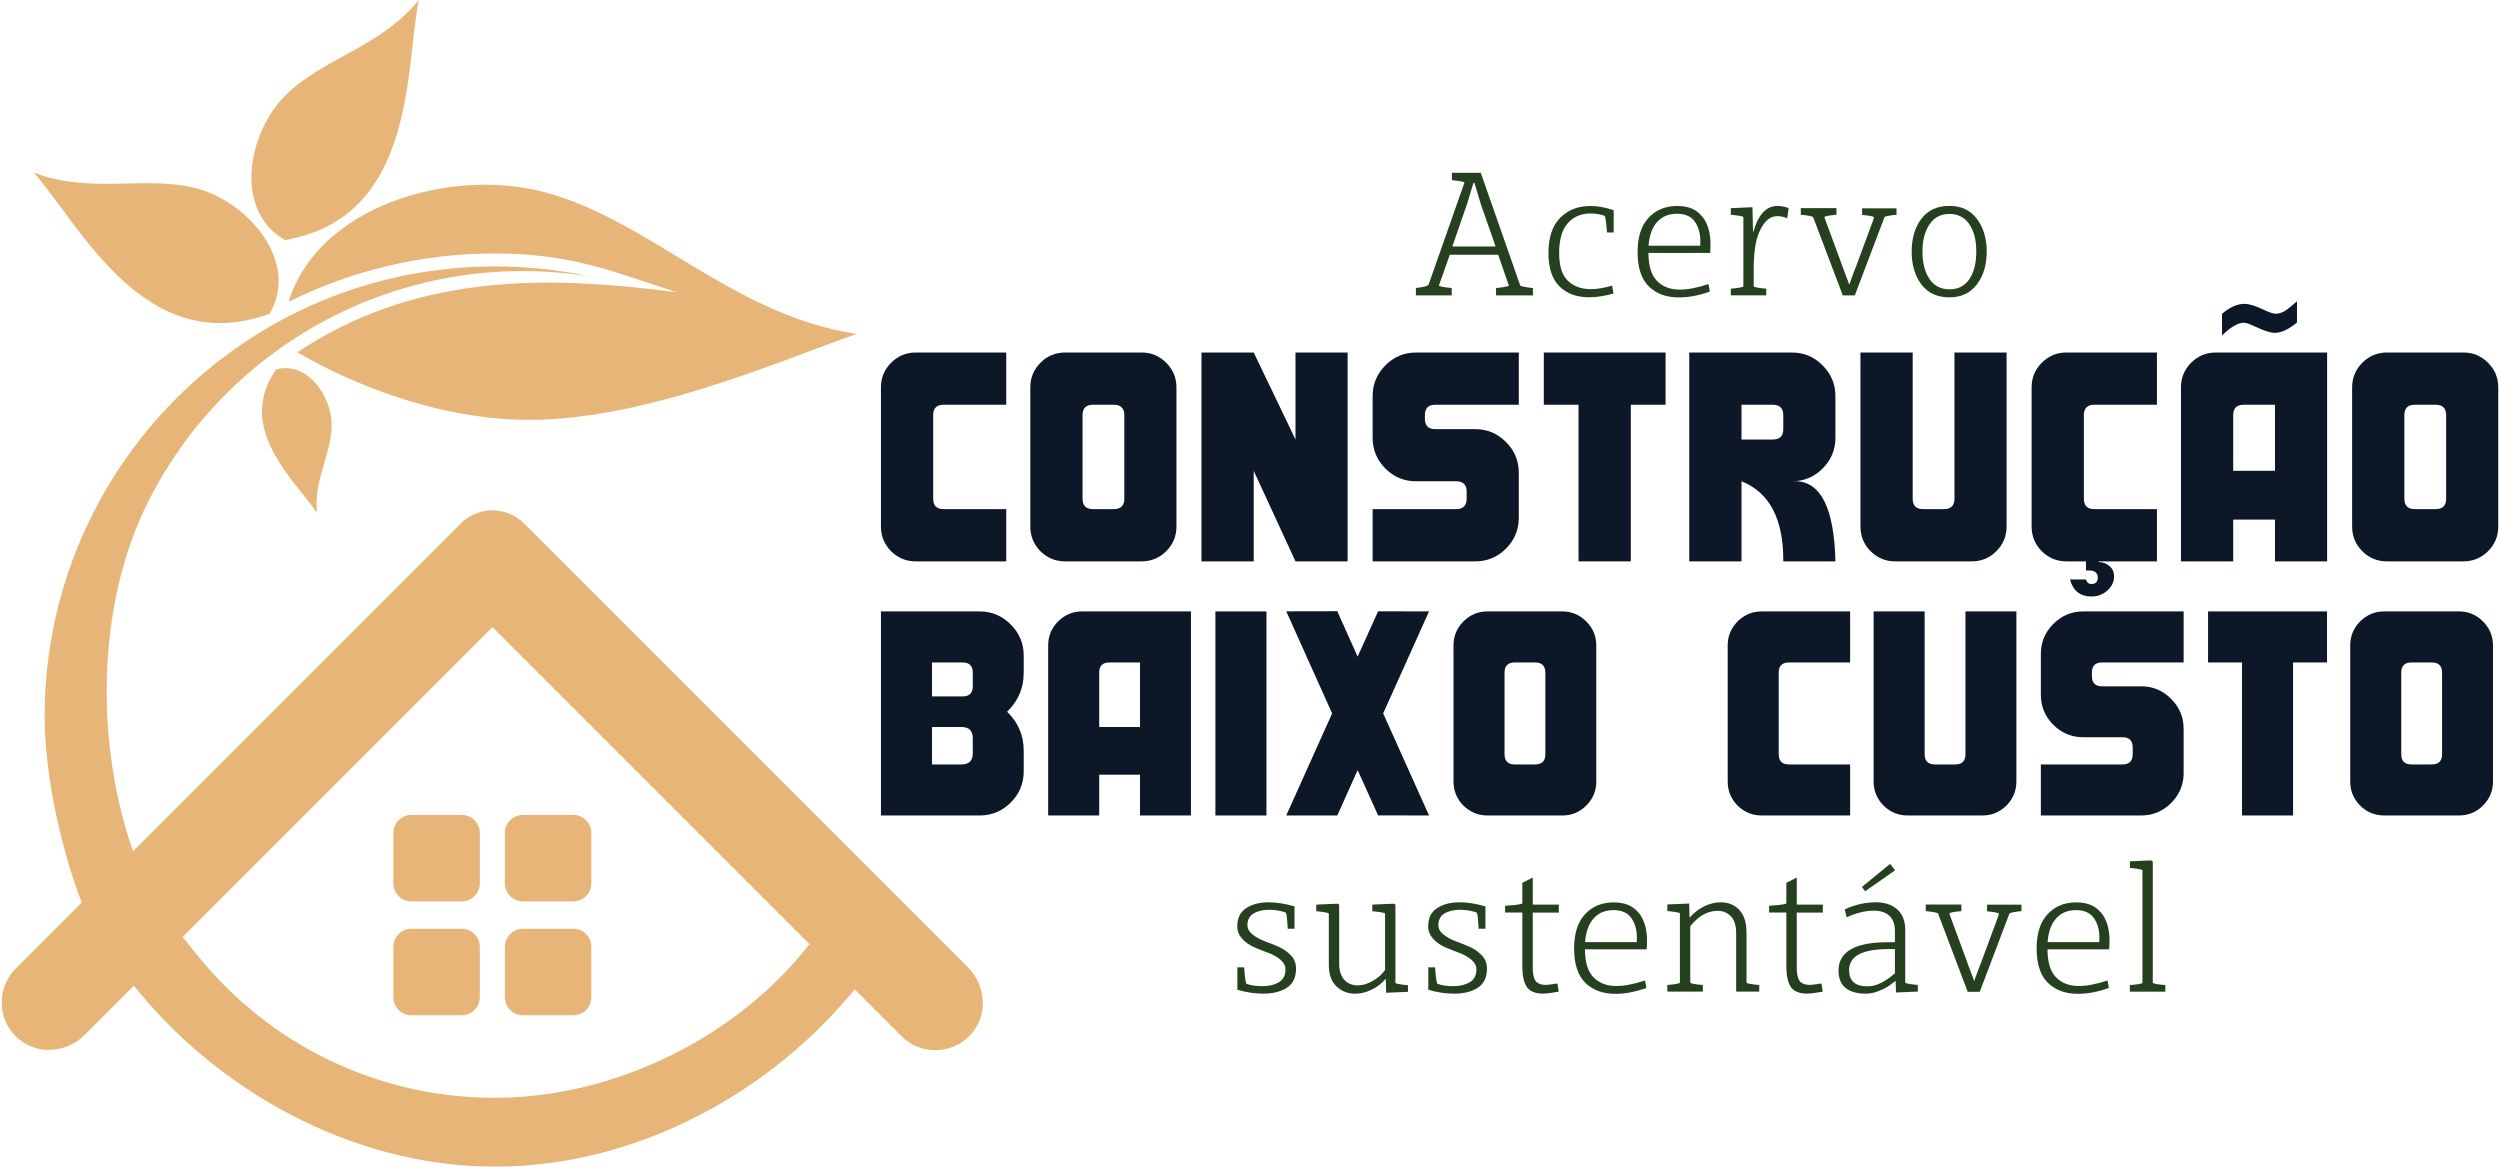
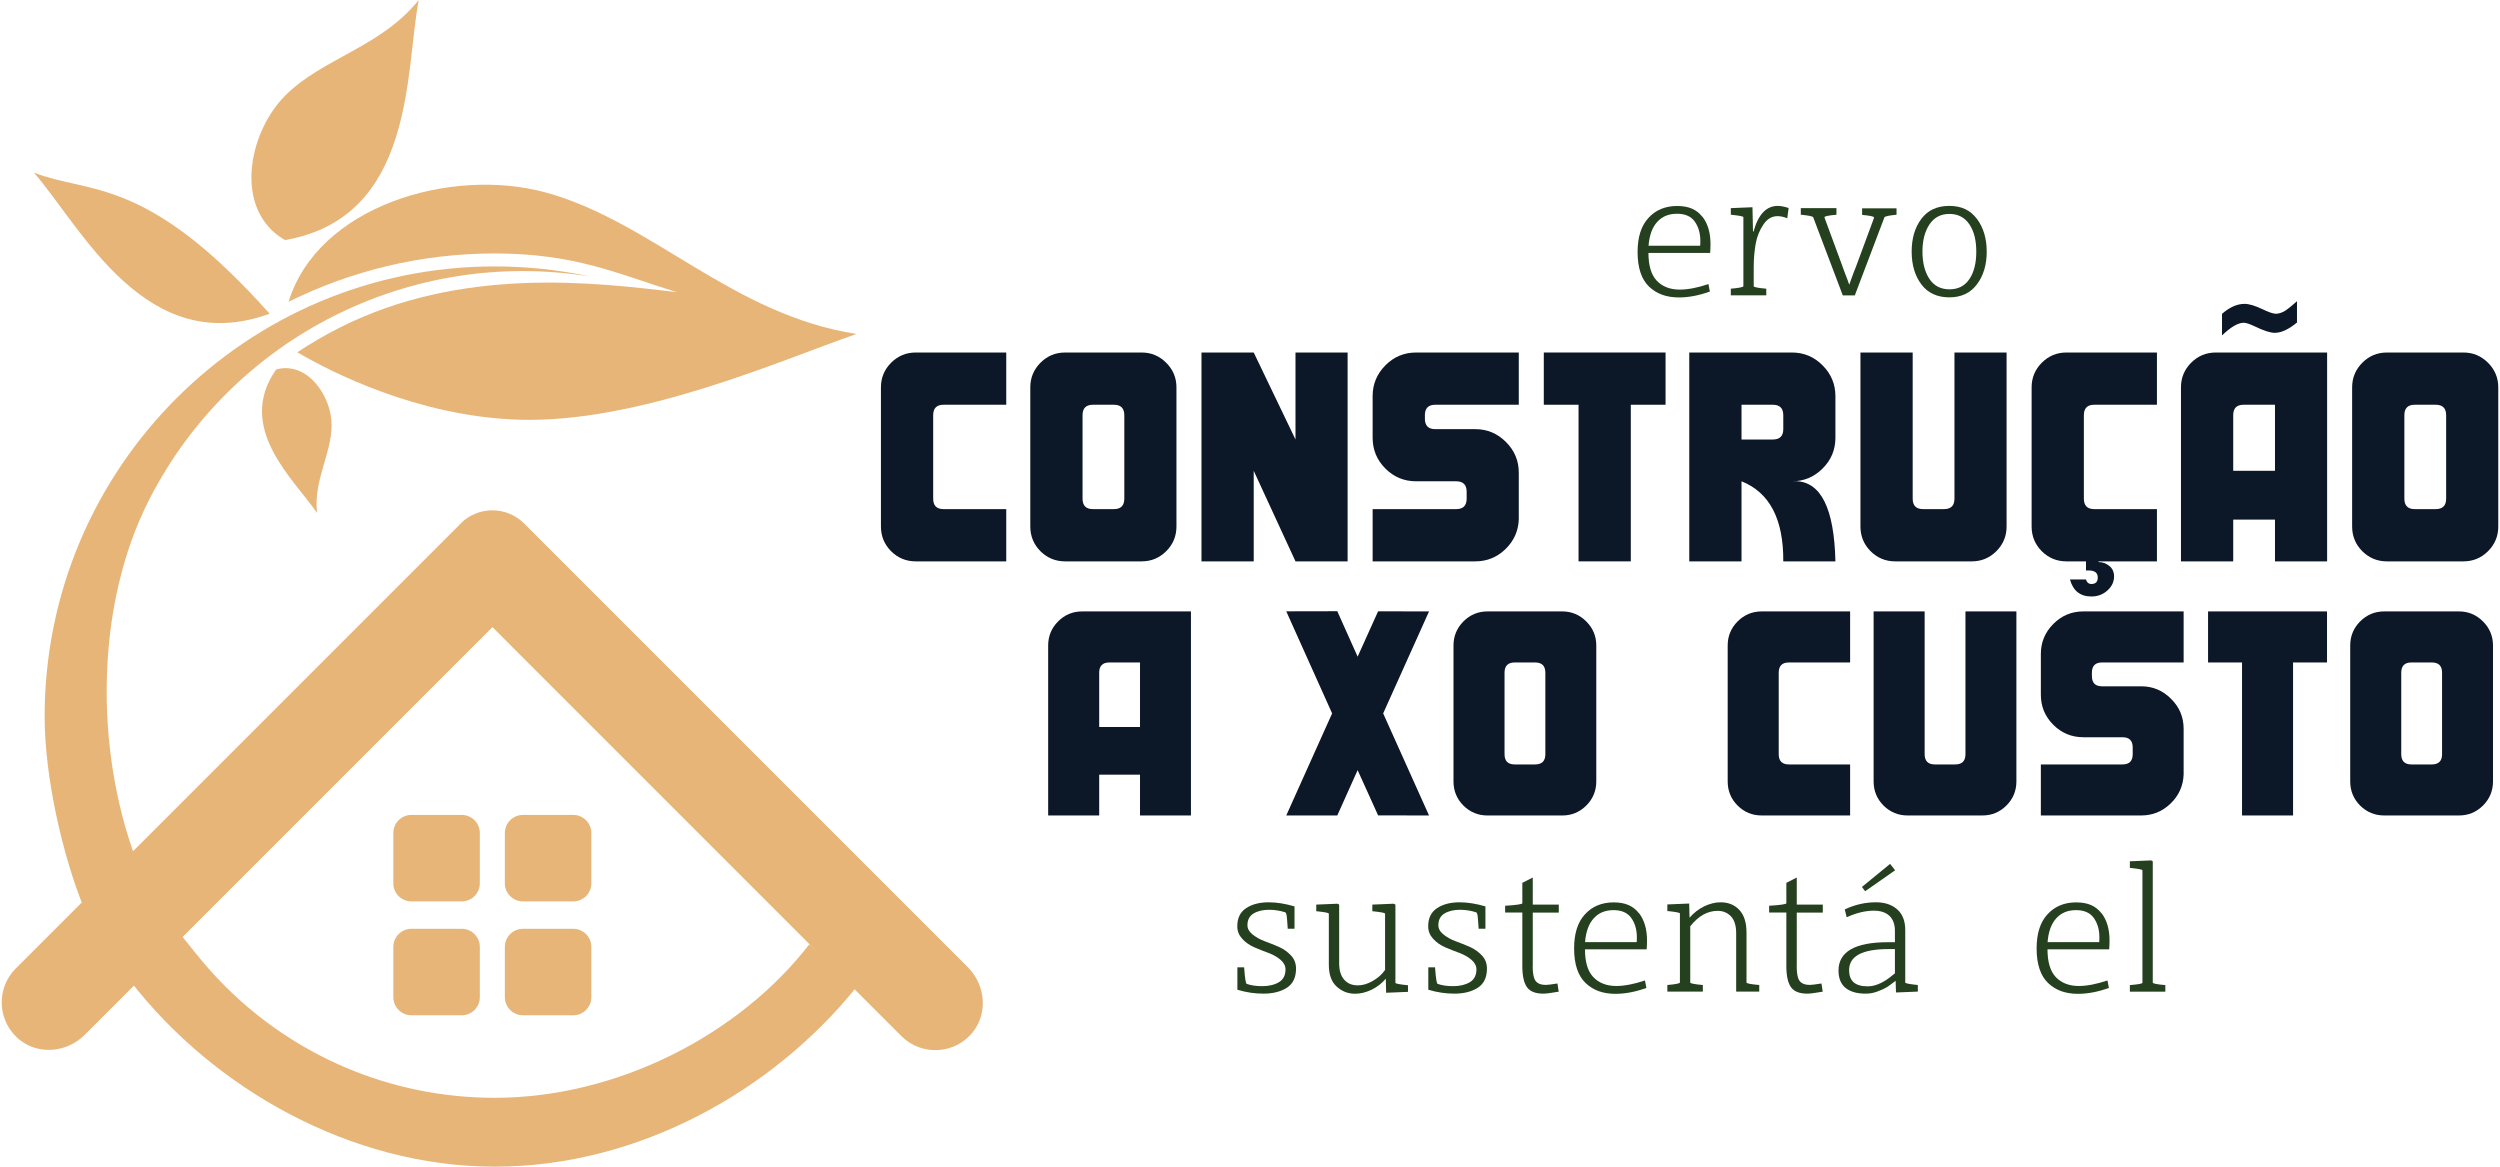
<svg xmlns="http://www.w3.org/2000/svg" width="150" height="70" viewBox="0 0 150 70" fill="none">
  <path fill-rule="evenodd" clip-rule="evenodd" d="M17.315 18.105C19.093 12.335 27.081 10.009 32.725 11.544C39.089 13.276 43.951 18.905 51.396 20.037C46.8 21.628 38.298 25.428 31.059 25.18C25.032 24.97 19.847 22.316 17.839 21.137C18.654 20.594 19.5 20.103 20.38 19.658C27.671 15.98 35.612 16.926 40.619 17.534C37.081 16.439 34.526 15.208 29.688 15.208C25.242 15.208 21.04 16.256 17.311 18.11" fill="#E7B577" />
-   <path fill-rule="evenodd" clip-rule="evenodd" d="M16.182 18.826C17.998 15.695 14.872 12.115 11.807 11.306C8.756 10.501 5.391 11.671 2.036 10.356C4.891 13.65 8.732 21.549 16.182 18.821" fill="#E7B577" />
+   <path fill-rule="evenodd" clip-rule="evenodd" d="M16.182 18.826C8.756 10.501 5.391 11.671 2.036 10.356C4.891 13.65 8.732 21.549 16.182 18.821" fill="#E7B577" />
  <path fill-rule="evenodd" clip-rule="evenodd" d="M17.104 14.408C13.969 12.606 14.886 7.941 17.137 5.709C19.378 3.486 22.874 2.817 25.124 0C24.301 4.282 24.923 13.042 17.104 14.403" fill="#E7B577" />
  <path fill-rule="evenodd" clip-rule="evenodd" d="M16.57 22.167C18.465 21.652 19.907 23.8 19.897 25.517C19.892 27.23 18.802 28.83 19.022 30.777C17.693 28.816 14.09 25.69 16.57 22.167Z" fill="#E7B577" />
  <path fill-rule="evenodd" clip-rule="evenodd" d="M31.377 48.895H34.395C34.994 48.895 35.481 49.382 35.481 49.981V52.999C35.481 53.598 34.994 54.085 34.395 54.085H31.377C30.778 54.085 30.291 53.598 30.291 52.999V49.981C30.291 49.382 30.778 48.895 31.377 48.895ZM31.377 55.727H34.395C34.994 55.727 35.481 56.214 35.481 56.813V59.831C35.481 60.43 34.994 60.917 34.395 60.917H31.377C30.778 60.917 30.291 60.43 30.291 59.831V56.813C30.291 56.214 30.778 55.727 31.377 55.727ZM24.685 55.727H27.703C28.302 55.727 28.789 56.214 28.789 56.813V59.831C28.789 60.43 28.302 60.917 27.703 60.917H24.685C24.086 60.917 23.6 60.43 23.6 59.831V56.813C23.6 56.214 24.086 55.727 24.685 55.727ZM24.685 48.895H27.703C28.302 48.895 28.789 49.382 28.789 49.981V52.999C28.789 53.598 28.302 54.085 27.703 54.085H24.685C24.086 54.085 23.6 53.598 23.6 52.999V49.981C23.6 49.382 24.086 48.895 24.685 48.895Z" fill="#E7B577" />
  <path fill-rule="evenodd" clip-rule="evenodd" d="M8.134 51.493C5.724 45.007 5.668 36.355 8.981 29.921C13.969 20.22 24.643 14.839 35.41 16.593C33.567 16.196 31.653 15.985 29.688 15.985C14.769 15.985 2.678 28.077 2.678 42.995C2.678 46.636 3.763 51.39 5.069 54.558L8.134 51.493ZM7.853 58.905C12.795 65.274 21.002 70 29.688 70C38.373 70 46.426 65.395 51.377 59.237L48.564 56.65C44.381 62.068 37.062 65.868 29.683 65.868C23.366 65.868 17.643 63.308 13.501 59.167C13.136 58.802 12.785 58.428 12.448 58.039C12.102 57.646 11.133 56.453 10.815 56.041" fill="#E7B577" />
  <path fill-rule="evenodd" clip-rule="evenodd" d="M27.637 31.409C28.69 30.356 30.394 30.356 31.447 31.409L33.604 33.566L58.073 58.035C59.102 59.064 59.289 60.725 58.405 61.881C57.333 63.28 55.298 63.379 54.09 62.171L29.547 37.627L5.078 62.096C4.048 63.126 2.387 63.313 1.231 62.429C-0.168 61.357 -0.266 59.321 0.941 58.114L25.485 33.571L27.642 31.413L27.637 31.409Z" fill="#E7B577" />
-   <path d="M84.954 17.279C85.425 17.226 85.687 17.162 85.719 17.066L87.847 11.012C87.858 10.979 87.869 10.969 87.869 10.958C87.869 10.915 87.623 10.862 87.115 10.808V10.37H88.847L91.211 17.124C91.233 17.178 91.489 17.231 91.976 17.285V17.723H89.762V17.285C90.265 17.231 90.527 17.178 90.527 17.135C90.527 17.124 90.527 17.103 90.516 17.071C90.505 17.06 90.495 17.039 90.495 17.028L89.89 15.285H86.986L86.371 17.028C86.371 17.028 86.361 17.06 86.35 17.081C86.339 17.103 86.339 17.124 86.339 17.135C86.339 17.178 86.596 17.231 87.104 17.285V17.723H84.954V17.285V17.279ZM88.879 12.343L88.462 10.969H88.409L88.024 12.236L87.141 14.787H89.735L88.885 12.349L88.879 12.343Z" fill="#25401F" />
-   <path d="M96.421 13.948C96.367 13.311 96.325 12.98 96.271 12.948C96.004 12.851 95.72 12.809 95.431 12.809C94.881 12.809 94.431 12.99 94.078 13.381C93.725 13.766 93.549 14.37 93.549 15.178C93.549 15.932 93.709 16.477 94.052 16.825C94.394 17.167 94.859 17.349 95.448 17.349C95.832 17.349 96.266 17.274 96.726 17.135L96.811 17.611C96.282 17.761 95.8 17.836 95.341 17.836C94.597 17.836 94.02 17.622 93.576 17.189C93.137 16.761 92.907 16.092 92.907 15.178C92.907 14.263 93.142 13.531 93.618 13.06C94.094 12.589 94.683 12.359 95.426 12.359C95.865 12.359 96.341 12.445 96.822 12.616V13.948H96.415H96.421Z" fill="#25401F" />
  <path d="M102.137 12.99C102.469 13.408 102.63 13.969 102.63 14.648C102.63 14.884 102.619 15.055 102.608 15.178H98.907C98.907 15.921 99.068 16.477 99.399 16.836C99.731 17.189 100.196 17.376 100.784 17.376C101.266 17.376 101.838 17.269 102.506 17.044L102.592 17.493C101.934 17.729 101.325 17.846 100.731 17.846C99.988 17.846 99.399 17.632 98.945 17.199C98.496 16.771 98.255 16.081 98.255 15.124C98.255 14.231 98.469 13.552 98.902 13.081C99.33 12.605 99.913 12.359 100.624 12.359C101.335 12.359 101.795 12.573 102.132 12.996L102.137 12.99ZM102.009 14.745C102.02 14.68 102.02 14.584 102.02 14.445C102.02 13.985 101.902 13.595 101.678 13.285C101.453 12.974 101.095 12.825 100.624 12.825C100.121 12.825 99.731 12.985 99.431 13.317C99.132 13.648 98.961 14.124 98.913 14.745H102.009Z" fill="#25401F" />
  <path d="M105.148 12.429L105.18 13.894H105.212C105.49 12.873 105.977 12.354 106.662 12.354C106.843 12.354 107.068 12.396 107.319 12.482L107.234 13.097C107.031 13.012 106.838 12.969 106.651 12.969C106.309 12.969 106.025 13.14 105.801 13.477C105.576 13.808 105.416 14.199 105.341 14.627C105.266 15.055 105.223 15.53 105.223 16.033V17.172C105.223 17.226 105.469 17.279 105.977 17.322V17.718H103.849V17.322C104.351 17.279 104.603 17.226 104.603 17.172V13.033C104.603 12.979 104.357 12.937 103.849 12.883V12.488L105.148 12.434V12.429Z" fill="#25401F" />
  <path d="M113.808 12.883C113.337 12.926 113.086 12.98 113.064 13.044L111.289 17.723H110.567L108.791 13.033C108.759 12.98 108.513 12.926 108.048 12.883V12.488H110.187V12.883C109.7 12.926 109.465 12.98 109.465 13.033L109.497 13.129L110.497 15.841C110.551 15.98 110.615 16.183 110.722 16.456C110.829 16.723 110.904 16.926 110.946 17.06H110.968C111 16.942 111.043 16.835 111.085 16.718C111.128 16.6 111.182 16.461 111.235 16.311C111.289 16.162 111.342 16.055 111.374 15.958L112.417 13.14C112.428 13.097 112.439 13.065 112.439 13.044C112.439 12.99 112.203 12.937 111.727 12.894V12.498H113.792V12.894L113.808 12.883Z" fill="#25401F" />
  <path d="M118.62 13.14C119.005 13.653 119.203 14.311 119.203 15.097C119.203 15.883 119.011 16.536 118.62 17.055C118.235 17.573 117.684 17.841 116.962 17.841C116.24 17.841 115.674 17.584 115.283 17.065C114.898 16.552 114.7 15.894 114.7 15.097C114.7 14.3 114.893 13.648 115.283 13.129C115.668 12.616 116.219 12.354 116.962 12.354C117.706 12.354 118.23 12.621 118.62 13.14ZM118.171 16.734C118.449 16.317 118.577 15.766 118.577 15.097C118.577 14.429 118.449 13.894 118.171 13.472C117.893 13.054 117.492 12.835 116.968 12.835C116.444 12.835 116.043 13.049 115.764 13.472C115.486 13.889 115.347 14.44 115.347 15.097C115.347 15.755 115.486 16.311 115.764 16.734C116.043 17.151 116.444 17.359 116.968 17.359C117.492 17.359 117.893 17.156 118.171 16.734Z" fill="#25401F" />
  <path d="M90.88 39.748C90.475 39.748 90.272 39.953 90.272 40.362V45.252C90.272 45.662 90.475 45.866 90.88 45.866H92.107C92.516 45.866 92.721 45.662 92.721 45.252V40.362C92.721 39.953 92.516 39.748 92.107 39.748H90.88ZM89.247 36.685H93.74C94.296 36.685 94.775 36.886 95.176 37.287C95.577 37.687 95.777 38.168 95.777 38.729V46.885C95.777 47.45 95.577 47.933 95.176 48.334C94.775 48.73 94.296 48.929 93.74 48.929H89.247C88.686 48.929 88.205 48.73 87.805 48.334C87.408 47.933 87.21 47.45 87.21 46.885V38.729C87.21 38.168 87.408 37.687 87.805 37.287C88.205 36.886 88.686 36.685 89.247 36.685Z" fill="#0C1727" />
  <path d="M77.175 36.679L80.237 36.673L81.458 39.4L82.686 36.679L85.742 36.685L82.99 42.804L85.742 48.929L82.686 48.922L81.458 46.208L80.237 48.929H77.175L79.927 42.804L77.175 36.679Z" fill="#0C1727" />
-   <path d="M72.925 48.929V36.685H75.987V48.929H72.925Z" fill="#0C1727" />
  <path d="M65.952 40.362V43.62H68.401V39.748H66.559C66.154 39.748 65.952 39.953 65.952 40.362ZM64.927 36.685H71.457V38.337V39.748V48.929H68.401V46.48H65.952V48.929H62.89V39.748V38.989V38.729C62.89 38.168 63.088 37.687 63.484 37.287C63.885 36.886 64.366 36.685 64.927 36.685Z" fill="#0C1727" />
-   <path d="M52.856 36.685H58.772C59.502 36.685 60.126 36.947 60.645 37.47C61.164 37.989 61.423 38.611 61.423 39.337V40.362C61.423 41.285 61.09 42.066 60.424 42.703C61.09 43.344 61.423 44.126 61.423 45.05V46.278C61.423 47.007 61.164 47.632 60.645 48.15C60.126 48.669 59.502 48.929 58.772 48.929H52.856V43.62V41.785V36.685ZM55.919 43.62V45.866H57.69C58.142 45.866 58.367 45.643 58.367 45.196V44.297C58.367 43.846 58.142 43.62 57.69 43.62H55.919ZM55.919 39.748V41.785H57.754C58.163 41.785 58.367 41.583 58.367 41.178V40.362C58.367 39.953 58.163 39.748 57.754 39.748H55.919Z" fill="#0C1727" />
  <path d="M144.682 39.748C144.278 39.748 144.075 39.952 144.075 40.361V45.252C144.075 45.661 144.278 45.866 144.682 45.866H145.91C146.319 45.866 146.524 45.661 146.524 45.252V40.361C146.524 39.952 146.319 39.748 145.91 39.748H144.682ZM143.05 36.685H147.542C148.099 36.685 148.578 36.886 148.979 37.286C149.379 37.687 149.58 38.168 149.58 38.729V46.885C149.58 47.45 149.379 47.933 148.979 48.334C148.578 48.73 148.099 48.928 147.542 48.928H143.05C142.489 48.928 142.008 48.73 141.607 48.334C141.211 47.933 141.013 47.45 141.013 46.885V38.729C141.013 38.168 141.211 37.687 141.607 37.286C142.008 36.886 142.489 36.685 143.05 36.685Z" fill="#0C1727" />
  <path d="M132.484 36.685H139.621V39.748H137.584V48.928H134.522V39.748H132.484V36.685Z" fill="#0C1727" />
  <path d="M125.514 40.564C125.514 40.973 125.716 41.178 126.121 41.178H128.468C129.169 41.178 129.767 41.429 130.265 41.931C130.767 42.428 131.018 43.027 131.018 43.727V44.234V45.866V46.379C131.018 46.395 131.018 46.412 131.018 46.429C131.018 46.446 131.018 46.461 131.018 46.473V46.48C130.989 47.159 130.727 47.737 130.234 48.213C129.74 48.69 129.152 48.928 128.468 48.928H122.451V45.866H127.348C127.758 45.866 127.962 45.661 127.962 45.252V44.847C127.962 44.438 127.758 44.234 127.348 44.234H125.001C124.297 44.234 123.696 43.985 123.198 43.487C122.7 42.989 122.451 42.388 122.451 41.684V41.608V39.748V39.488V39.235C122.451 38.539 122.7 37.94 123.198 37.438C123.696 36.936 124.297 36.685 125.001 36.685H131.018V39.748H126.121C125.716 39.748 125.514 39.952 125.514 40.361V40.564Z" fill="#0C1727" />
  <path d="M117.314 45.866C117.723 45.866 117.928 45.661 117.928 45.252V36.685H120.984V46.885C120.984 47.45 120.784 47.933 120.383 48.334C119.982 48.73 119.503 48.928 118.947 48.928H118.637H117.928H115.479H114.764H114.454C113.893 48.928 113.412 48.73 113.012 48.334C112.615 47.933 112.417 47.45 112.417 46.885V36.685H115.479V45.252C115.479 45.661 115.682 45.866 116.087 45.866H117.314Z" fill="#0C1727" />
  <path d="M105.698 36.685H111.007V39.748H107.331C106.926 39.748 106.723 39.952 106.723 40.361V45.252C106.723 45.661 106.926 45.866 107.331 45.866H111.007V48.928H105.698C105.137 48.928 104.657 48.73 104.256 48.334C103.859 47.933 103.661 47.45 103.661 46.885V46.701V45.866V39.748V38.729C103.661 38.168 103.859 37.687 104.256 37.286C104.657 36.886 105.137 36.685 105.698 36.685Z" fill="#0C1727" />
  <path d="M144.884 24.285C144.47 24.285 144.262 24.494 144.262 24.913V29.919C144.262 30.338 144.47 30.547 144.884 30.547H146.14C146.559 30.547 146.769 30.338 146.769 29.919V24.913C146.769 24.494 146.559 24.285 146.14 24.285H144.884ZM143.213 21.151H147.811C148.381 21.151 148.871 21.356 149.281 21.766C149.691 22.176 149.896 22.668 149.896 23.242V31.59C149.896 32.169 149.691 32.663 149.281 33.073C148.871 33.479 148.381 33.682 147.811 33.682H143.213C142.639 33.682 142.147 33.479 141.737 33.073C141.331 32.663 141.128 32.169 141.128 31.59V23.242C141.128 22.668 141.331 22.176 141.737 21.766C142.147 21.356 142.639 21.151 143.213 21.151Z" fill="#0C1727" />
  <path d="M133.993 24.913V28.248H136.499V24.285H134.614C134.2 24.285 133.993 24.494 133.993 24.913ZM132.944 21.151H139.627V22.841V24.285V33.682H136.499V31.175H133.993V33.682H130.858V24.285V23.508V23.242C130.858 22.668 131.061 22.176 131.467 21.766C131.877 21.356 132.369 21.151 132.944 21.151Z" fill="#0C1727" />
  <path d="M123.983 21.151H129.416V24.285H125.654C125.239 24.285 125.032 24.494 125.032 24.913V29.919C125.032 30.338 125.239 30.547 125.654 30.547H129.416V33.682H123.983C123.409 33.682 122.916 33.479 122.506 33.073C122.1 32.663 121.897 32.169 121.897 31.59V31.402V30.547V24.285V23.242C121.897 22.668 122.1 22.176 122.506 21.766C122.916 21.356 123.409 21.151 123.983 21.151Z" fill="#0C1727" />
  <path d="M116.639 30.547C117.058 30.547 117.268 30.338 117.268 29.919V21.151H120.395V31.59C120.395 32.169 120.19 32.663 119.78 33.073C119.37 33.479 118.88 33.682 118.31 33.682H117.993H117.268H114.761H114.03H113.712C113.138 33.682 112.646 33.479 112.236 33.073C111.83 32.663 111.627 32.169 111.627 31.59V21.151H114.761V29.919C114.761 30.338 114.969 30.547 115.383 30.547H116.639Z" fill="#0C1727" />
  <path d="M101.356 21.151H104.491H107.515C108.232 21.151 108.845 21.407 109.354 21.921C109.868 22.435 110.125 23.05 110.125 23.767V26.267C110.125 26.988 109.868 27.603 109.354 28.112C108.845 28.622 108.232 28.877 107.515 28.877H107.722V28.87C109.251 28.892 110.052 30.495 110.125 33.682H106.997C107.014 31.152 106.179 29.55 104.491 28.877V33.682H101.356V28.877V21.151ZM104.491 24.285V26.37H106.369C106.788 26.37 106.997 26.163 106.997 25.749V24.913C106.997 24.494 106.788 24.285 106.369 24.285H104.491Z" fill="#0C1727" />
  <path d="M92.628 21.151H99.933V24.285H97.848V33.682H94.713V24.285H92.628V21.151Z" fill="#0C1727" />
  <path d="M85.493 25.12C85.493 25.539 85.7 25.749 86.115 25.749H88.517C89.234 25.749 89.847 26.006 90.356 26.519C90.87 27.029 91.127 27.642 91.127 28.358V28.877V30.547V31.072C91.127 31.089 91.127 31.106 91.127 31.124C91.127 31.141 91.127 31.156 91.127 31.169V31.175C91.097 31.871 90.829 32.462 90.324 32.95C89.819 33.438 89.216 33.682 88.517 33.682H82.358V30.547H87.371C87.79 30.547 87.999 30.338 87.999 29.919V29.505C87.999 29.086 87.79 28.877 87.371 28.877H84.968C84.247 28.877 83.632 28.622 83.123 28.112C82.613 27.603 82.358 26.988 82.358 26.267V26.189V24.285V24.02V23.761C82.358 23.048 82.613 22.435 83.123 21.921C83.632 21.407 84.247 21.151 84.968 21.151H91.127V24.285H86.115C85.7 24.285 85.493 24.494 85.493 24.913V25.12Z" fill="#0C1727" />
  <path d="M72.089 21.151H75.223L77.73 26.37V21.151H80.857V33.682H77.73L75.223 28.248V33.682H72.089V21.151Z" fill="#0C1727" />
  <path d="M65.575 24.285C65.16 24.285 64.953 24.494 64.953 24.913V29.919C64.953 30.338 65.16 30.547 65.575 30.547H66.831C67.25 30.547 67.459 30.338 67.459 29.919V24.913C67.459 24.494 67.25 24.285 66.831 24.285H65.575ZM63.904 21.151H68.502C69.072 21.151 69.561 21.356 69.972 21.766C70.382 22.176 70.587 22.668 70.587 23.242V31.59C70.587 32.169 70.382 32.663 69.972 33.073C69.561 33.479 69.072 33.682 68.502 33.682H63.904C63.329 33.682 62.837 33.479 62.427 33.073C62.021 32.663 61.818 32.169 61.818 31.59V23.242C61.818 22.668 62.021 22.176 62.427 21.766C62.837 21.356 63.329 21.151 63.904 21.151Z" fill="#0C1727" />
  <path d="M54.942 21.151H60.375V24.285H56.612C56.198 24.285 55.991 24.494 55.991 24.913V29.919C55.991 30.338 56.198 30.547 56.612 30.547H60.375V33.682H54.942C54.367 33.682 53.875 33.479 53.465 33.073C53.059 32.663 52.856 32.169 52.856 31.59V31.402V30.547V24.285V23.242C52.856 22.668 53.059 22.176 53.465 21.766C53.875 21.356 54.367 21.151 54.942 21.151Z" fill="#0C1727" />
  <path d="M125.914 33.569V33.724C126.149 33.724 126.363 33.799 126.556 33.954C126.748 34.109 126.844 34.318 126.844 34.58C126.844 34.906 126.711 35.19 126.443 35.43C126.176 35.671 125.855 35.789 125.486 35.789C124.812 35.789 124.384 35.447 124.197 34.767H125.155C125.213 34.949 125.32 35.04 125.481 35.04C125.609 35.04 125.705 35.008 125.77 34.944C125.834 34.88 125.866 34.783 125.866 34.655C125.866 34.511 125.823 34.404 125.732 34.334C125.641 34.265 125.508 34.227 125.326 34.227H125.16V33.58" fill="#0C1727" />
  <path d="M137.814 19.355C137.322 19.761 136.878 19.97 136.487 19.97C136.22 19.97 135.819 19.841 135.289 19.584C134.984 19.44 134.765 19.365 134.626 19.365C134.284 19.365 133.851 19.617 133.321 20.125V18.831C133.781 18.429 134.23 18.232 134.674 18.232C134.942 18.232 135.3 18.338 135.76 18.558C136.129 18.734 136.396 18.825 136.551 18.825C136.696 18.825 136.846 18.782 137.011 18.702C137.172 18.622 137.445 18.408 137.819 18.071V19.36L137.814 19.355Z" fill="#0C1727" />
  <path d="M74.649 58.041C74.692 58.678 74.745 59.009 74.799 59.031C75.066 59.127 75.382 59.17 75.745 59.17C76.141 59.17 76.489 59.084 76.746 58.924C77.002 58.763 77.13 58.517 77.13 58.159C77.13 57.945 77.024 57.753 76.831 57.587C76.638 57.421 76.403 57.287 76.12 57.18C75.842 57.074 75.548 56.967 75.259 56.838C74.97 56.71 74.719 56.539 74.526 56.319C74.334 56.105 74.237 55.87 74.237 55.576C74.237 55.089 74.408 54.726 74.767 54.49C75.12 54.255 75.574 54.138 76.12 54.138C76.606 54.138 77.12 54.223 77.671 54.383V55.726H77.264C77.232 55.309 77.222 55.047 77.2 54.929C77.179 54.811 77.147 54.747 77.104 54.736C76.804 54.64 76.478 54.587 76.147 54.587C75.772 54.587 75.457 54.661 75.211 54.811C74.965 54.961 74.847 55.196 74.847 55.512C74.847 55.715 74.943 55.897 75.147 56.063C75.35 56.223 75.585 56.362 75.868 56.469C76.152 56.576 76.441 56.683 76.729 56.811C77.018 56.94 77.254 57.111 77.462 57.33C77.665 57.544 77.762 57.812 77.762 58.116C77.762 58.64 77.58 59.031 77.211 59.266C76.842 59.501 76.371 59.619 75.804 59.619C75.285 59.619 74.772 59.544 74.243 59.384V58.041H74.649Z" fill="#25401F" />
  <path d="M83.168 59.56L83.147 58.721C82.922 58.988 82.644 59.212 82.307 59.378C81.976 59.539 81.639 59.624 81.307 59.624C80.869 59.624 80.5 59.475 80.19 59.186C79.879 58.897 79.73 58.464 79.73 57.876V54.822C79.73 54.768 79.484 54.726 78.976 54.672V54.276L80.254 54.223L80.35 54.276V57.801C80.35 58.239 80.457 58.565 80.66 58.79C80.863 59.015 81.131 59.122 81.468 59.122C81.757 59.122 82.051 59.036 82.35 58.865C82.65 58.694 82.912 58.48 83.104 58.196V54.822C83.104 54.768 82.847 54.726 82.339 54.672V54.276L83.628 54.223L83.725 54.276V58.967C83.725 59.02 83.971 59.063 84.479 59.116V59.512L83.168 59.566V59.56Z" fill="#25401F" />
  <path d="M86.104 58.041C86.147 58.678 86.2 59.009 86.254 59.031C86.521 59.127 86.837 59.17 87.201 59.17C87.596 59.17 87.944 59.084 88.201 58.924C88.457 58.763 88.586 58.517 88.586 58.159C88.586 57.945 88.479 57.753 88.286 57.587C88.094 57.421 87.858 57.287 87.575 57.18C87.297 57.074 87.003 56.967 86.714 56.838C86.425 56.71 86.174 56.539 85.981 56.319C85.789 56.105 85.692 55.87 85.692 55.576C85.692 55.089 85.864 54.726 86.222 54.49C86.575 54.255 87.029 54.138 87.575 54.138C88.061 54.138 88.575 54.223 89.126 54.383V55.726H88.719C88.687 55.309 88.677 55.047 88.655 54.929C88.634 54.811 88.602 54.747 88.559 54.736C88.259 54.64 87.933 54.587 87.602 54.587C87.227 54.587 86.912 54.661 86.666 54.811C86.42 54.961 86.302 55.196 86.302 55.512C86.302 55.715 86.398 55.897 86.602 56.063C86.805 56.228 87.04 56.362 87.323 56.469C87.607 56.576 87.896 56.683 88.184 56.811C88.473 56.94 88.709 57.111 88.917 57.33C89.12 57.544 89.217 57.812 89.217 58.116C89.217 58.64 89.035 59.031 88.666 59.266C88.297 59.501 87.826 59.619 87.259 59.619C86.746 59.619 86.227 59.544 85.698 59.384V58.041H86.104Z" fill="#25401F" />
  <path d="M91.96 57.945C91.96 58.384 92.014 58.688 92.131 58.849C92.249 59.009 92.452 59.095 92.746 59.095C92.864 59.095 93.099 59.063 93.447 59.009L93.522 59.501C93.083 59.576 92.768 59.619 92.597 59.619C92.147 59.619 91.821 59.501 91.629 59.245C91.436 58.988 91.34 58.555 91.34 57.967V54.752H90.308V54.346C90.998 54.303 91.34 54.25 91.34 54.196V52.971L91.966 52.651V54.276H93.527V54.758H91.966V57.95L91.96 57.945Z" fill="#25401F" />
  <path d="M98.329 54.774C98.66 55.191 98.821 55.753 98.821 56.432C98.821 56.667 98.81 56.838 98.799 56.961H95.099C95.099 57.705 95.259 58.261 95.591 58.619C95.922 58.972 96.388 59.159 96.976 59.159C97.457 59.159 98.029 59.052 98.698 58.828L98.784 59.277C98.126 59.512 97.516 59.63 96.922 59.63C96.179 59.63 95.591 59.416 95.136 58.983C94.687 58.555 94.446 57.865 94.446 56.908C94.446 56.015 94.66 55.335 95.093 54.865C95.521 54.389 96.104 54.143 96.815 54.143C97.527 54.143 97.987 54.357 98.323 54.779L98.329 54.774ZM98.201 56.528C98.211 56.464 98.211 56.368 98.211 56.228C98.211 55.769 98.094 55.378 97.869 55.068C97.644 54.758 97.286 54.608 96.815 54.608C96.313 54.608 95.922 54.769 95.623 55.1C95.323 55.432 95.152 55.908 95.104 56.528H98.201Z" fill="#25401F" />
  <path d="M101.351 54.212L101.373 55.063C101.619 54.774 101.913 54.549 102.244 54.383C102.576 54.223 102.913 54.138 103.234 54.138C103.694 54.138 104.073 54.287 104.362 54.597C104.651 54.908 104.79 55.362 104.79 55.95V58.951C104.79 59.004 105.047 59.058 105.555 59.1V59.496H104.17V55.993C104.17 55.533 104.063 55.196 103.859 54.982C103.656 54.769 103.389 54.651 103.063 54.651C102.448 54.651 101.902 54.961 101.415 55.576V58.951C101.415 59.004 101.661 59.058 102.17 59.1V59.496H100.041V59.1C100.544 59.058 100.795 59.004 100.795 58.951V54.811C100.795 54.758 100.549 54.715 100.041 54.661V54.266L101.351 54.212Z" fill="#25401F" />
  <path d="M107.801 57.945C107.801 58.384 107.854 58.688 107.972 58.849C108.09 59.009 108.293 59.095 108.587 59.095C108.705 59.095 108.94 59.063 109.288 59.009L109.363 59.501C108.924 59.576 108.608 59.619 108.437 59.619C107.988 59.619 107.662 59.501 107.469 59.245C107.277 58.988 107.181 58.555 107.181 57.967V54.752H106.148V54.346C106.838 54.303 107.181 54.25 107.181 54.196V52.971L107.806 52.651V54.276H109.368V54.758H107.806V57.95L107.801 57.945Z" fill="#25401F" />
  <path d="M113.759 59.56L113.738 58.849C113.513 59.02 113.342 59.148 113.224 59.223C113.107 59.298 112.925 59.384 112.673 59.48C112.427 59.576 112.192 59.619 111.941 59.619C111.438 59.619 111.037 59.512 110.748 59.287C110.459 59.063 110.31 58.704 110.31 58.234C110.31 57.105 111.299 56.533 113.267 56.533H113.695V55.854C113.695 55.447 113.577 55.143 113.353 54.939C113.128 54.736 112.812 54.64 112.438 54.64C111.935 54.64 111.384 54.768 110.802 55.036L110.684 54.565C111.299 54.276 111.919 54.137 112.556 54.137C113.08 54.137 113.502 54.276 113.823 54.554C114.144 54.833 114.315 55.244 114.315 55.8V58.95C114.315 59.004 114.561 59.047 115.069 59.1V59.496L113.759 59.549V59.56ZM113.695 56.945H113.32C111.737 56.945 110.946 57.362 110.946 58.212C110.946 58.859 111.31 59.18 112.053 59.18C112.267 59.18 112.47 59.138 112.689 59.052C112.903 58.966 113.064 58.87 113.181 58.795C113.299 58.72 113.47 58.581 113.695 58.4V56.95V56.945ZM111.909 53.474L111.716 53.217L113.406 51.832L113.706 52.217L111.909 53.474Z" fill="#25401F" />
-   <path d="M121.304 54.667C120.833 54.71 120.582 54.763 120.56 54.827L118.785 59.507H118.063L116.287 54.817C116.255 54.763 116.009 54.71 115.544 54.667V54.271H117.683V54.667C117.196 54.71 116.961 54.763 116.961 54.817L116.993 54.913L117.993 57.624C118.047 57.763 118.111 57.967 118.218 58.239C118.325 58.507 118.4 58.71 118.443 58.844H118.464C118.496 58.726 118.539 58.619 118.582 58.502C118.624 58.384 118.678 58.245 118.731 58.095C118.785 57.945 118.838 57.838 118.87 57.742L119.913 54.924C119.924 54.881 119.935 54.849 119.935 54.827C119.935 54.774 119.699 54.721 119.223 54.678V54.282H121.288V54.678L121.304 54.667Z" fill="#25401F" />
  <path d="M126.08 54.774C126.411 55.191 126.572 55.753 126.572 56.432C126.572 56.667 126.561 56.838 126.55 56.961H122.85C122.85 57.705 123.01 58.261 123.342 58.619C123.673 58.972 124.139 59.159 124.727 59.159C125.208 59.159 125.78 59.052 126.449 58.828L126.534 59.277C125.877 59.512 125.267 59.63 124.673 59.63C123.93 59.63 123.342 59.416 122.887 58.983C122.438 58.555 122.197 57.865 122.197 56.908C122.197 56.015 122.411 55.335 122.844 54.865C123.272 54.389 123.855 54.143 124.566 54.143C125.278 54.143 125.738 54.357 126.075 54.779L126.08 54.774ZM125.952 56.528C125.962 56.464 125.962 56.368 125.962 56.228C125.962 55.769 125.845 55.378 125.62 55.068C125.395 54.758 125.037 54.608 124.566 54.608C124.064 54.608 123.673 54.769 123.374 55.1C123.074 55.432 122.903 55.908 122.855 56.528H125.952Z" fill="#25401F" />
  <path d="M129.07 51.624L129.166 51.678V58.956C129.166 59.01 129.412 59.063 129.92 59.106V59.502H127.792V59.106C128.295 59.063 128.546 59.02 128.546 58.967V52.223C128.546 52.169 128.3 52.127 127.792 52.073V51.678L129.07 51.624Z" fill="#25401F" />
</svg>